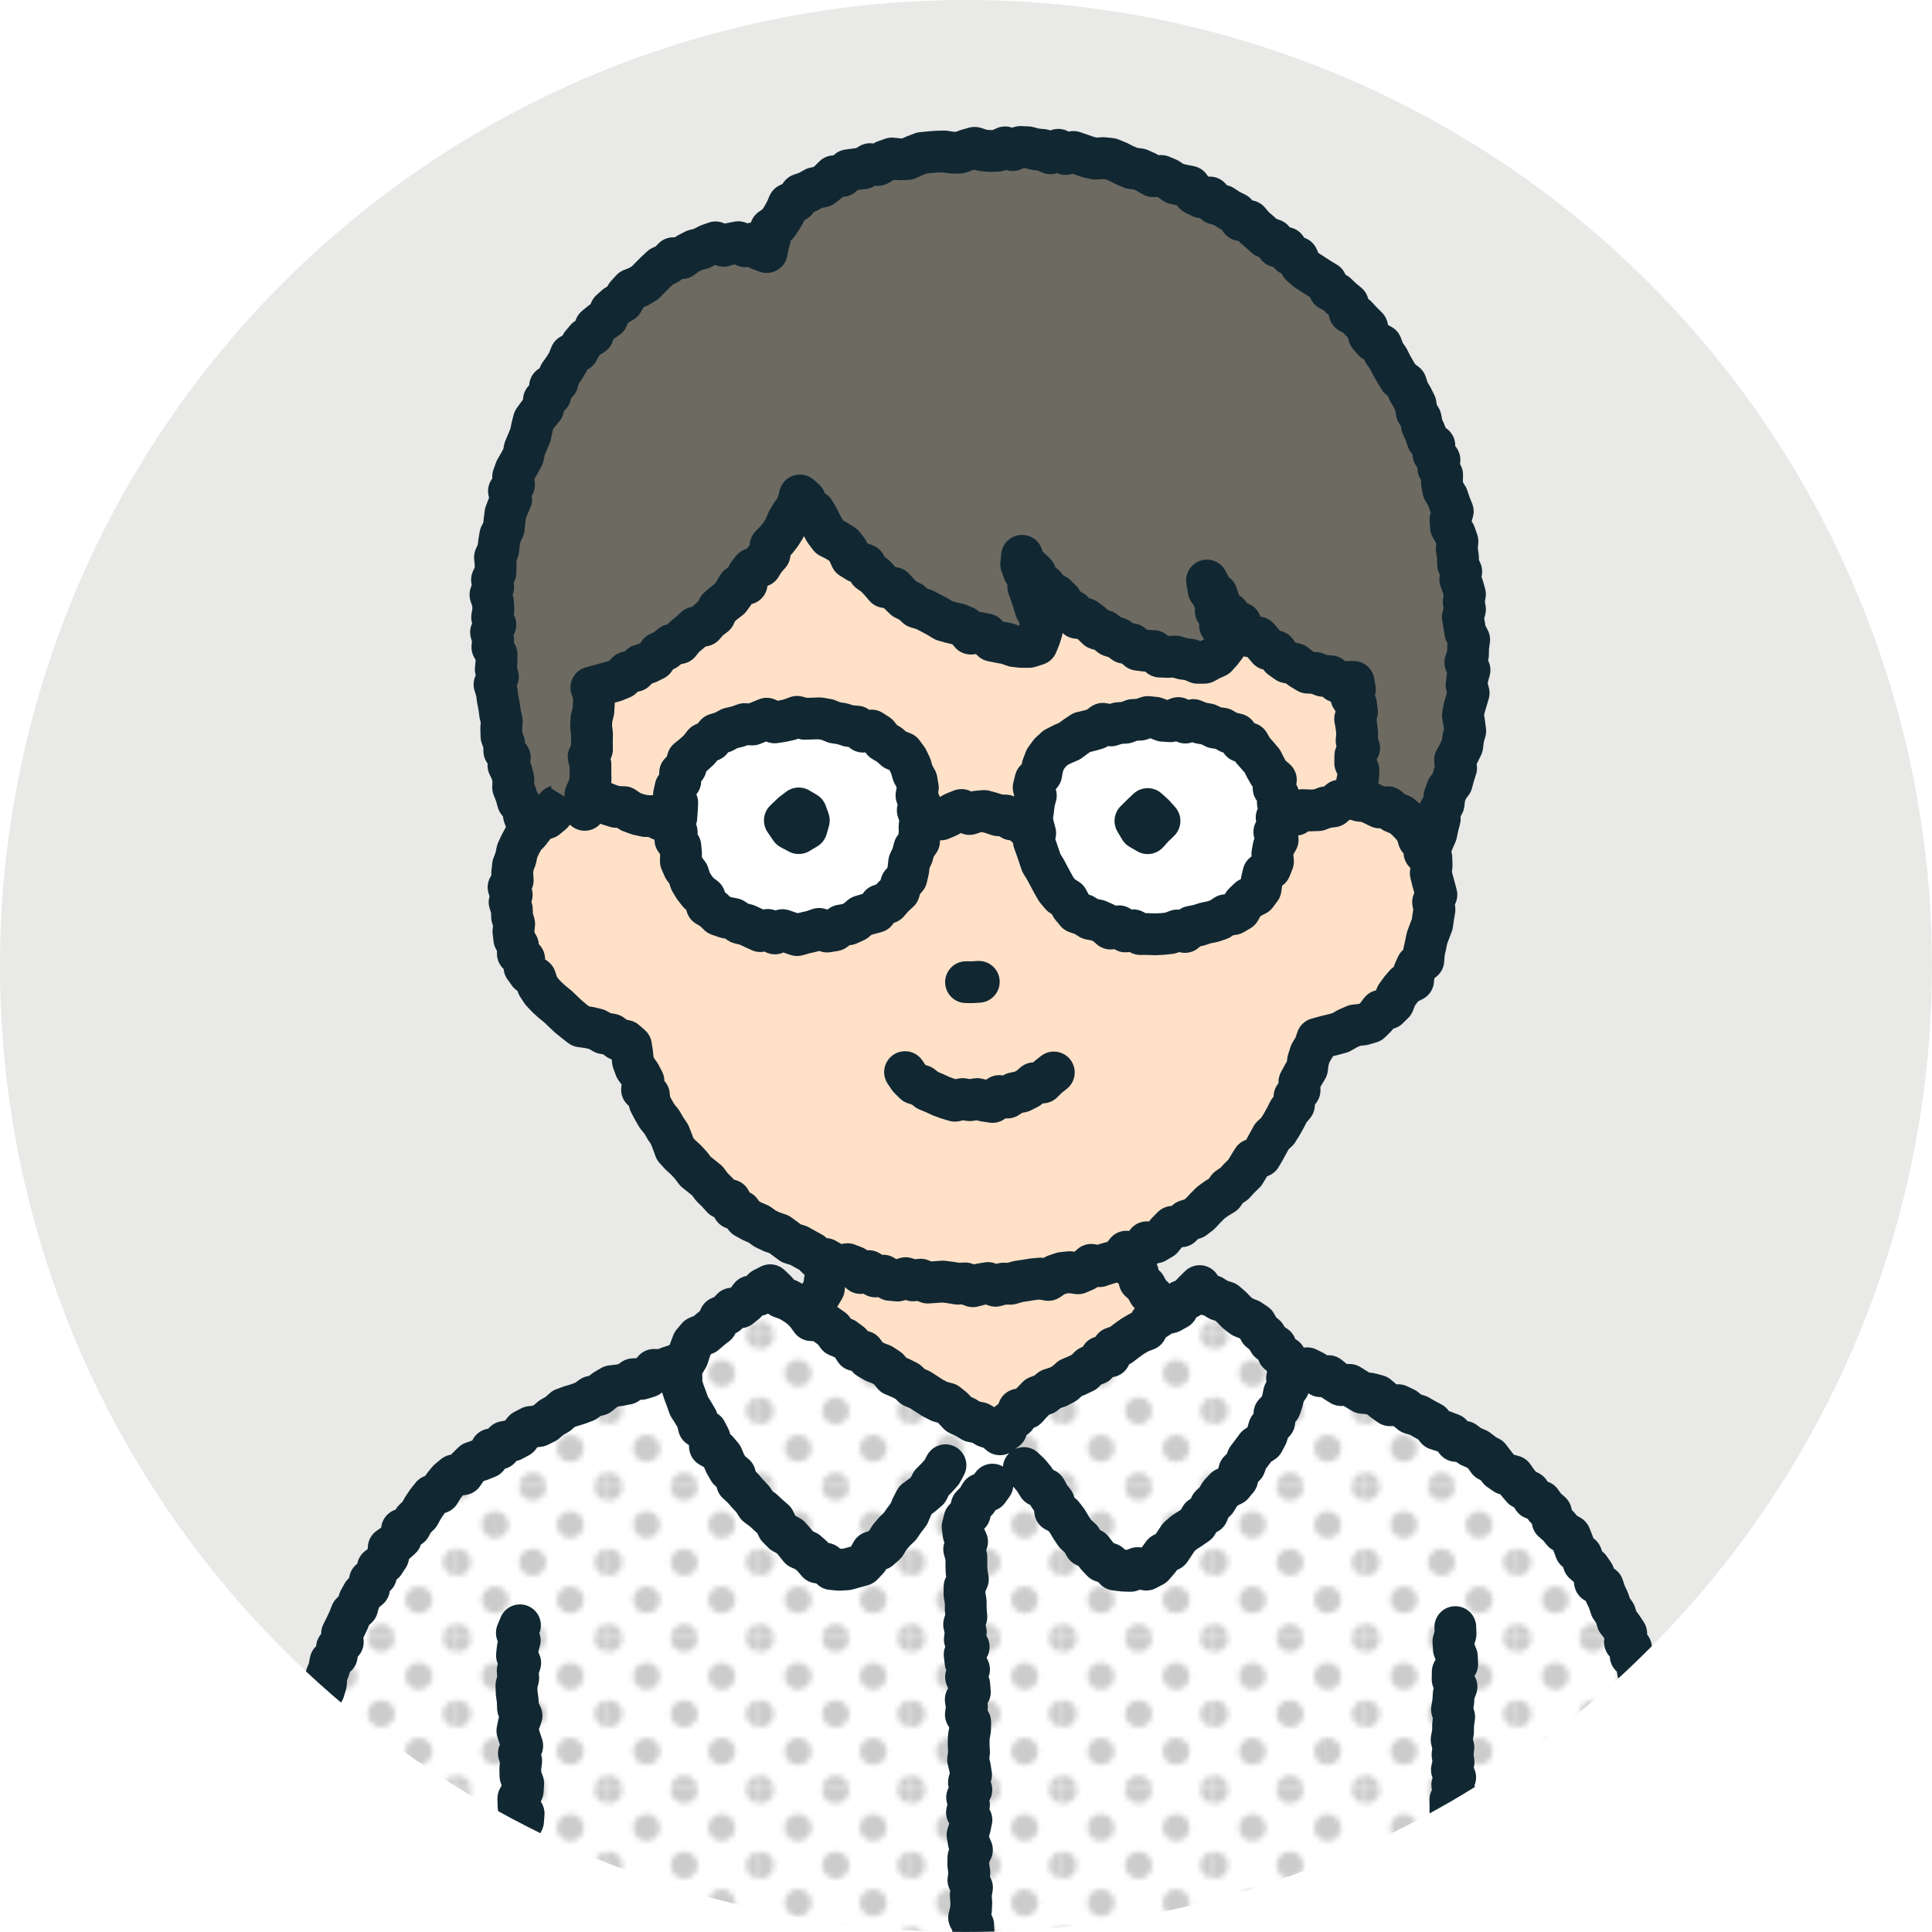
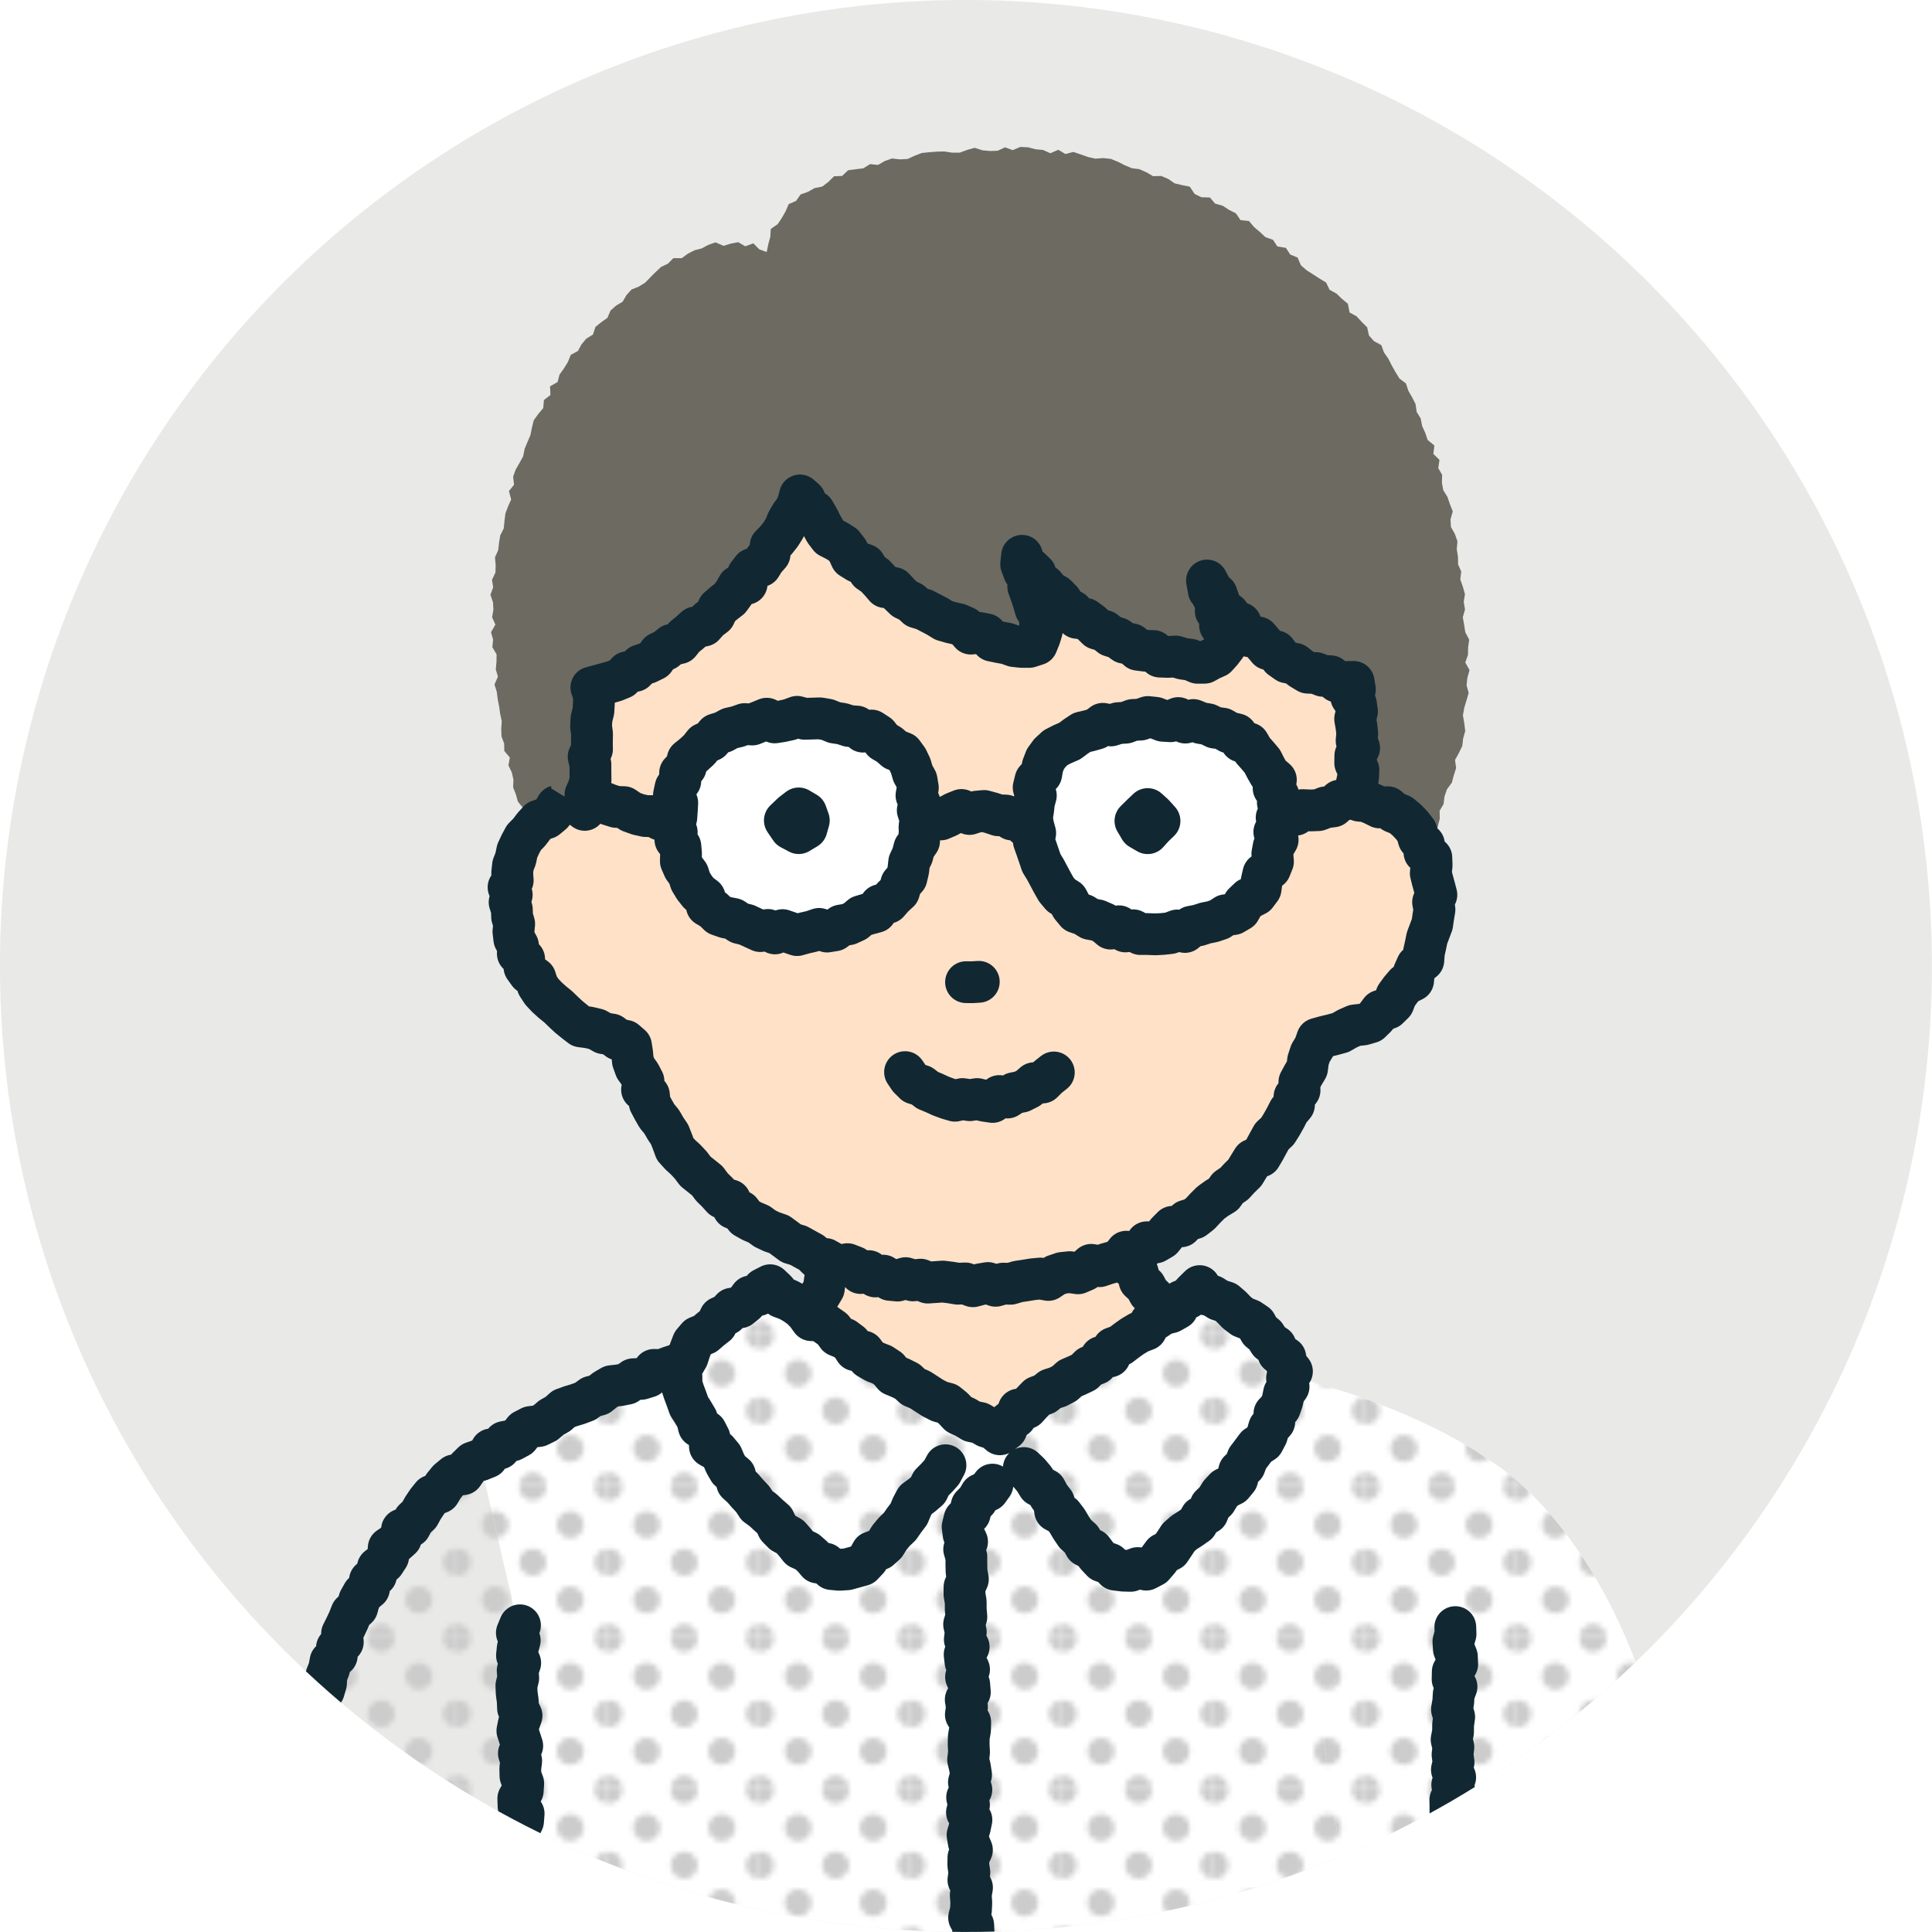
<svg xmlns="http://www.w3.org/2000/svg" id="_レイヤー_2" data-name="レイヤー 2" viewBox="0 0 332.91 332.91">
  <defs>
    <style> .cls-1 { fill: #e9e9e7; } .cls-2 { fill: #fff; } .cls-3 { fill: #6d6a62; } .cls-4 { fill: #ccc; } .cls-5, .cls-6 { fill: none; } .cls-7 { fill: url(#_薄グレー点); } .cls-8 { fill: #ffe1c8; } .cls-6 { stroke: #112832; stroke-linecap: round; stroke-linejoin: round; stroke-width: 7.2px; } .cls-9 { clip-path: url(#clippath); } .cls-10 { fill: #112832; } </style>
    <clipPath id="clippath">
      <circle class="cls-5" cx="166.45" cy="166.45" r="166.45" transform="translate(-68.95 166.45) rotate(-45)" />
    </clipPath>
    <pattern id="_薄グレー点" data-name="薄グレー点" x="0" y="0" width="28.8" height="28.8" patternTransform="translate(-2583.36 -2954.05) scale(.9)" patternUnits="userSpaceOnUse" viewBox="0 0 28.8 28.8">
      <g>
        <rect class="cls-5" width="28.8" height="28.8" />
        <g>
          <path class="cls-4" d="M28.8,31.39c1.43,0,2.59-1.16,2.59-2.59s-1.16-2.59-2.59-2.59-2.59,1.16-2.59,2.59,1.16,2.59,2.59,2.59Z" />
          <path class="cls-4" d="M14.4,31.39c1.43,0,2.59-1.16,2.59-2.59s-1.16-2.59-2.59-2.59-2.59,1.16-2.59,2.59,1.16,2.59,2.59,2.59Z" />
          <path class="cls-4" d="M28.8,16.99c1.43,0,2.59-1.16,2.59-2.59s-1.16-2.59-2.59-2.59-2.59,1.16-2.59,2.59,1.16,2.59,2.59,2.59Z" />
          <path class="cls-4" d="M14.4,16.99c1.43,0,2.59-1.16,2.59-2.59s-1.16-2.59-2.59-2.59-2.59,1.16-2.59,2.59,1.16,2.59,2.59,2.59Z" />
          <path class="cls-4" d="M7.2,24.19c1.43,0,2.59-1.16,2.59-2.59s-1.16-2.59-2.59-2.59-2.59,1.16-2.59,2.59,1.16,2.59,2.59,2.59Z" />
          <path class="cls-4" d="M21.6,24.19c1.43,0,2.59-1.16,2.59-2.59s-1.16-2.59-2.59-2.59-2.59,1.16-2.59,2.59,1.16,2.59,2.59,2.59Z" />
          <path class="cls-4" d="M7.2,9.79c1.43,0,2.59-1.16,2.59-2.59s-1.16-2.59-2.59-2.59-2.59,1.16-2.59,2.59,1.16,2.59,2.59,2.59Z" />
          <path class="cls-4" d="M21.6,9.79c1.43,0,2.59-1.16,2.59-2.59s-1.16-2.59-2.59-2.59-2.59,1.16-2.59,2.59,1.16,2.59,2.59,2.59Z" />
        </g>
        <g>
          <path class="cls-4" d="M0,31.39c1.43,0,2.59-1.16,2.59-2.59S1.43,26.21,0,26.21s-2.59,1.16-2.59,2.59S-1.43,31.39,0,31.39Z" />
          <path class="cls-4" d="M0,16.99c1.43,0,2.59-1.16,2.59-2.59S1.43,11.81,0,11.81s-2.59,1.16-2.59,2.59S-1.43,16.99,0,16.99Z" />
        </g>
        <g>
          <path class="cls-4" d="M28.8,2.59c1.43,0,2.59-1.16,2.59-2.59s-1.16-2.59-2.59-2.59-2.59,1.16-2.59,2.59,1.16,2.59,2.59,2.59Z" />
          <path class="cls-4" d="M14.4,2.59c1.43,0,2.59-1.16,2.59-2.59s-1.16-2.59-2.59-2.59-2.59,1.16-2.59,2.59,1.16,2.59,2.59,2.59Z" />
        </g>
        <path class="cls-4" d="M0,2.59c1.43,0,2.59-1.16,2.59-2.59S1.43-2.59,0-2.59-2.59-1.43-2.59,0-1.43,2.59,0,2.59Z" />
      </g>
    </pattern>
  </defs>
  <g id="design">
    <g>
      <circle class="cls-1" cx="166.45" cy="166.45" r="166.45" transform="translate(-68.95 166.45) rotate(-45)" />
      <g class="cls-9">
        <g>
-           <path class="cls-2" d="M82.68,251.51s-27.45,14.62-33.56,70.02c-6.11,55.4-8.19,132.91-5.97,134.43s46.11,2.54,46.11,2.54l22.64-164.93-29.22-42.07Z" />
          <path class="cls-7" d="M82.68,251.51s-27.45,14.62-33.56,70.02c-6.11,55.4-8.19,132.91-5.97,134.43s46.11,2.54,46.11,2.54l22.64-164.93-29.22-42.07Z" />
          <path class="cls-2" d="M167.3,230.62c62.51,0,89.13,20.89,89.13,20.89l-5.66,28.76s-2.03,120.33-1.57,127.38c.53,8.1,2.64,30.92,3.09,46.89l-4.13,2.51c-53.85,3.74-109.72,4.41-158.9,1.46l-1.24-4.18c.4-15.97,2.35-38.79,2.86-46.89.44-7.05-1.64-127.38-1.64-127.38l-6.57-28.55s19.06-20.89,84.62-20.89Z" />
          <path class="cls-7" d="M167.3,230.62c62.51,0,89.13,20.89,89.13,20.89l-5.66,28.76s-2.03,120.33-1.57,127.38c.53,8.1,2.64,30.92,3.09,46.89l-4.13,2.51c-53.85,3.74-109.72,4.41-158.9,1.46l-1.24-4.18c.4-15.97,2.35-38.79,2.86-46.89.44-7.05-1.64-127.38-1.64-127.38l-6.57-28.55s19.06-20.89,84.62-20.89Z" />
          <path class="cls-2" d="M256.43,251.51s27.45,14.62,33.56,70.02c6.11,55.4,8.89,130.84,6.67,132.36s-46.11,2.54-46.11,2.54l-23.34-162.86,29.22-42.07Z" />
          <path class="cls-7" d="M256.43,251.51s27.45,14.62,33.56,70.02c6.11,55.4,8.89,130.84,6.67,132.36s-46.11,2.54-46.11,2.54l-23.34-162.86,29.22-42.07Z" />
          <g>
            <polygon class="cls-8" points="145.01 213.11 144.82 214.79 144.09 215.9 143.77 217.15 143.7 218.52 142.78 219.53 142.13 220.65 141.96 222.03 141.29 223.15 140.6 224.26 139.59 225.14 139.02 226.35 137.85 227.05 136.89 227.91 136.12 228.98 135.28 230.05 133.9 230.34 132.92 231.28 131.46 231.17 130.52 232.4 129.16 232.43 127.89 232.75 126.58 232.75 125.46 232.87 125.84 233.99 127.24 234.4 128.02 235.43 128.83 236.47 129.95 237.11 130.85 238.1 132.23 238.29 133.36 238.88 134.44 239.58 135.47 240.4 136.63 240.97 137.82 241.46 139.2 241.46 140.31 242.15 141.67 242.11 142.66 243.27 144.09 242.94 145.35 243.16 146.41 244.24 147.67 244.51 149.01 244.4 150.26 244.65 151.54 244.8 152.84 244.8 154.08 245.15 155.32 245.61 156.65 245.21 157.88 245.86 159.17 245.93 160.48 245.6 161.75 245.85 163.03 245.92 164.31 246.35 165.61 245.74 166.89 245.67 168.18 246.19 169.46 245.82 170.75 246.32 172.03 246.07 173.31 245.91 174.61 246.28 175.88 245.9 177.14 245.54 178.41 245.42 179.71 245.56 180.98 245.34 182.23 244.97 183.56 245.29 184.81 244.91 186.12 245 187.39 244.76 188.56 244.05 189.9 244.18 191.01 243.27 192.24 242.95 193.6 243.11 194.82 242.7 196.11 242.53 197.35 242.2 198.56 241.76 199.67 241.05 200.79 240.4 202.14 240.31 203.26 239.67 204.51 239.32 205.68 238.78 206.51 237.62 207.63 237.03 209.03 236.87 209.95 235.93 210.84 234.99 211.99 234.4 213 233.63 213.94 232.52 212.6 233.06 211.36 232.39 210.02 232.44 208.74 232.08 207.52 231.57 206.57 230.55 205.27 230.21 204.25 229.38 203.22 228.57 202.29 227.66 201.58 226.54 200.08 226.15 199.77 224.7 198.93 223.7 197.98 222.78 197.36 221.62 196.36 220.7 196.07 219.35 195.04 218.43 194.74 217.11 194.12 215.96 193.71 214.72 193.24 213.34 191.88 213.89 190.58 213.25 189.29 213.85 188 213.28 186.71 213.29 185.41 213.25 184.12 213.52 182.82 213.26 181.52 213.94 180.23 213.38 178.93 213.73 177.64 213.93 176.34 213.64 175.04 213.63 173.75 213.33 172.45 213.25 171.15 213.91 169.85 213.89 168.56 213.91 167.26 213.73 165.96 213.94 164.66 213.95 163.36 213.82 162.06 213.56 160.76 213.46 159.46 213.96 158.16 213.47 156.87 213.52 155.57 213.31 154.27 213.28 152.97 213.48 151.67 213.47 150.37 213.16 149.06 213.14 147.76 213.91 146.5 213.21 145.01 213.11" />
            <polygon class="cls-6" points="145.01 213.11 144.82 214.79 144.09 215.9 143.77 217.15 143.7 218.52 142.78 219.53 142.13 220.65 141.96 222.03 141.29 223.15 140.6 224.26 139.59 225.14 139.02 226.35 137.85 227.05 136.89 227.91 136.12 228.98 135.28 230.05 133.9 230.34 132.92 231.28 131.46 231.17 130.52 232.4 129.16 232.43 127.89 232.75 126.58 232.75 125.46 232.87 125.84 233.99 127.24 234.4 128.02 235.43 128.83 236.47 129.95 237.11 130.85 238.1 132.23 238.29 133.36 238.88 134.44 239.58 135.47 240.4 136.63 240.97 137.82 241.46 139.2 241.46 140.31 242.15 141.67 242.11 142.66 243.27 144.09 242.94 145.35 243.16 146.41 244.24 147.67 244.51 149.01 244.4 150.26 244.65 151.54 244.8 152.84 244.8 154.08 245.15 155.32 245.61 156.65 245.21 157.88 245.86 159.17 245.93 160.48 245.6 161.75 245.85 163.03 245.92 164.31 246.35 165.61 245.74 166.89 245.67 168.18 246.19 169.46 245.82 170.75 246.32 172.03 246.07 173.31 245.91 174.61 246.28 175.88 245.9 177.14 245.54 178.41 245.42 179.71 245.56 180.98 245.34 182.23 244.97 183.56 245.29 184.81 244.91 186.12 245 187.39 244.76 188.56 244.05 189.9 244.18 191.01 243.27 192.24 242.95 193.6 243.11 194.82 242.7 196.11 242.53 197.35 242.2 198.56 241.76 199.67 241.05 200.79 240.4 202.14 240.31 203.26 239.67 204.51 239.32 205.68 238.78 206.51 237.62 207.63 237.03 209.03 236.87 209.95 235.93 210.84 234.99 211.99 234.4 213 233.63 213.94 232.52 212.6 233.06 211.36 232.39 210.02 232.44 208.74 232.08 207.52 231.57 206.57 230.55 205.27 230.21 204.25 229.38 203.22 228.57 202.29 227.66 201.58 226.54 200.08 226.15 199.77 224.7 198.93 223.7 197.98 222.78 197.36 221.62 196.36 220.7 196.07 219.35 195.04 218.43 194.74 217.11 194.12 215.96 193.71 214.72 193.24 213.34 191.88 213.89 190.58 213.25 189.29 213.85 188 213.28 186.71 213.29 185.41 213.25 184.12 213.52 182.82 213.26 181.52 213.94 180.23 213.38 178.93 213.73 177.64 213.93 176.34 213.64 175.04 213.63 173.75 213.33 172.45 213.25 171.15 213.91 169.85 213.89 168.56 213.91 167.26 213.73 165.96 213.94 164.66 213.95 163.36 213.82 162.06 213.56 160.76 213.46 159.46 213.96 158.16 213.47 156.87 213.52 155.57 213.31 154.27 213.28 152.97 213.48 151.67 213.47 150.37 213.16 149.06 213.14 147.76 213.91 146.5 213.21 145.01 213.11" />
          </g>
          <polyline class="cls-6" points="89.6 280.06 89.06 281.36 89.56 282.65 89.22 283.95 89.08 285.25 89.64 286.54 89.2 287.85 89.3 289.15 88.98 290.45 89.03 291.75 89.21 293.05 89.26 294.34 89.87 295.63 89.41 296.94 89.15 298.24 89.57 299.53 89.99 300.82 89.41 302.13 89.81 303.42 89.65 304.72 89.68 306.01 90.16 307.3 90.07 308.6 89.31 309.91 89.35 311.21 90.23 312.5 90.13 313.8 89.48 315.11 89.53 316.4 89.96 317.7 89.71 319 90.27 320.29 90 321.59 89.85 322.9 89.59 324.19 89.62 325.49 89.96 326.78 90.11 328.07 90.38 329.37 90.3 330.67 90.2 331.97 90.37 333.26 89.79 334.57 89.78 335.87 90.02 337.17 90.43 338.46 90.2 339.76 90.54 341.06 90.65 342.36 90.08 343.67 89.9 344.97 90.66 346.27 89.98 347.58 90.6 348.88 90.65 350.18 90.74 351.48 90.05 352.8 90.85 354.09 90.2 355.4 90.37 356.7 90.56 358 90.13 359.31 90.79 360.61 90.4 361.92 90.68 363.22 90.85 364.52 90.41 365.83 90.43 367.13 90.43 368.43 90.82 369.73 90.52 371.04 90.57 372.34 90.56 373.64 90.36 374.95 90.72 376.25 90.57 377.55 91.07 378.84 90.72 380.15 90.4 381.45 90.73 382.75 91.07 384.05 90.97 385.35 90.4 386.66 90.47 387.96 90.92 389.25 91.25 390.55 90.65 391.86 90.81 393.16 91.18 394.45 90.84 395.76 90.84 397.06 91.13 398.36 91.33 399.66 90.51 400.96 91.21 402.26 91.02 403.56 90.67 404.85 91.32 406.16 90.63 407.43 91.18 408.77 90.7 410.04 90.27 411.32 90.54 412.64 90.88 413.97 90.45 415.25 90.08 416.52 90.34 417.85 90.31 419.15 90.08 420.44 90.2 421.76 89.61 423.03 89.72 424.34 89.55 425.63 89.81 426.96 89.64 428.25 88.99 429.52 89.4 430.85 89.31 432.15 89.19 433.45 89.17 434.76 89.25 436.07 88.54 437.34 88.92 438.67 88.76 439.97 89.01 441.3 88.68 442.59 88.01 443.87 88.71 445.22 87.99 446.5 88.09 447.81 88.26 449.13 87.92 450.42 87.7 451.72 88 453.03 88.17 454.3 88.21 455.79 88.99 457.07 89.57 458.32 90.53 458.87 91.85 458.4 93.11 459.03 94.4 459.05 95.69 459.04 96.99 458.95 98.29 458.76 99.57 459.04 100.86 459.03 102.15 459.12 103.44 459.07 104.7 459.71 106 459.67 107.31 459.02 108.57 459.87 109.87 459.61 111.17 459.48 112.44 460 113.76 459.35 115.02 460.08 116.34 459.45 117.62 459.88 118.9 460.17 120.2 459.72 121.48 460.21 122.79 459.52 124.07 460.17 125.37 459.64 126.66 459.95 127.95 459.97 129.24 460.14 130.53 460.17 131.82 460.34 133.12 459.73 134.39 460.5 135.69 460.41 136.98 460.15 138.27 460.41 139.56 460.49 140.85 460.32 142.14 459.99 143.43 460.49 144.72 460.76 146.02 460.26 147.31 460.5 148.6 460.77 149.89 460.25 151.18 460.63 152.47 460.37 153.77 460.38 155.06 459.98 156.35 460.04 157.64 460.74 158.94 460.57 160.23 460.24 161.52 460.02 162.81 460.06 164.11 460.6 165.4 460.06 166.69 460.32 167.98 460.12 169.28 460.21 170.57 460.03 171.86 459.99 173.16 460.22 174.45 460.22 175.74 460.03 177.04 460.16 178.33 460.31 179.63 460.45 180.92 460.31 182.21 459.98 183.5 459.76 184.79 459.92 186.09 460.12 187.38 459.92 188.68 460.13 189.96 459.53 191.26 459.63 192.54 459.39 193.84 459.45 195.14 459.64 196.43 459.36 197.74 459.87 199.04 459.96 200.32 459.63 201.6 459.2 202.89 459.11 204.2 459.55 205.5 459.43 206.79 459.43 208.07 459.08 209.36 458.93 210.67 459.21 211.98 459.44 213.24 458.78 214.56 459.16 215.83 458.73 217.12 458.45 218.41 458.36 219.74 459.13 221 458.4 222.29 458.27 223.63 458.98 224.88 458.18 226.21 458.7 227.48 458.19 228.77 458.03 230.07 458.1 231.38 458.34 232.67 458.18 233.97 458.26 235.26 458.21 236.53 457.72 237.83 457.65 239.14 457.91 240.4 457.29 241.69 457.25 242.98 457.14 244.26 456.91 245.57 457.09 246.87 457.09 248.28 457.3 249.06 456.2 250.28 455.9 251.28 455.2 252.06 454.32 252.18 453.24 252.49 451.92 252.08 450.63 251.98 449.33 252.02 448.02 252.39 446.7 252.16 445.41 252.25 444.1 251.32 442.85 251.84 441.51 251.93 440.2 251.72 438.9 251.11 437.63 251.31 436.31 250.92 435.02 251.45 433.68 251.05 432.39 250.6 431.11 251.25 429.75 250.92 428.47 250.84 427.16 250.45 425.88 250.84 424.54 250.61 423.25 250.41 421.95 250.06 420.67 249.7 419.38 249.82 418.06 249.75 416.76 249.94 415.43 249.42 414.17 249.92 412.81 249.56 411.53 249.19 410.25 249.36 408.93 249.14 407.65 249.14 406.35 248.72 405.05 249.46 403.75 249.19 402.46 248.73 401.16 248.9 399.86 249.54 398.56 248.9 397.26 249.55 395.96 248.86 394.66 249.27 393.37 248.93 392.07 248.84 390.77 248.95 389.47 249.55 388.18 249.06 386.88 248.87 385.58 249.12 384.28 249.54 382.99 248.95 381.69 249.13 380.39 249.49 379.1 249.5 377.8 249.28 376.5 249.05 375.2 249.66 373.91 249.37 372.61 249.14 371.31 249.24 370.01 249.46 368.72 249.08 367.41 249.1 366.11 249.87 364.82 249.9 363.52 249.78 362.23 249.52 360.93 249.61 359.63 249.53 358.33 249.29 357.03 249.19 355.73 249.88 354.45 249.48 353.14 249.88 351.85 249.77 350.55 249.97 349.25 249.91 347.95 250.13 346.65 249.89 345.35 249.48 344.04 250.02 342.74 249.72 341.43 249.44 340.13 249.86 338.83 249.82 337.52 249.64 336.22 249.63 334.92 249.89 333.62 249.57 332.31 249.89 331.01 249.94 329.7 249.56 328.39 250.42 327.1 250.35 325.8 250.43 324.5 249.71 323.18 250.46 321.89 250.56 320.58 250.12 319.27 250.44 317.98 250.45 316.67 249.92 315.36 249.78 314.05 249.93 312.75 249.93 311.45 249.91 310.15 250.67 308.86 250.24 307.55 250.75 306.26 250.18 304.95 250.47 303.65 250.29 302.35 250.44 301.05 250.13 299.75 250.38 298.45 250.39 297.15 250.58 295.85 250.19 294.54 250.42 293.24 250.49 291.95 250.98 290.65 250.3 289.34 250.33 288.05 251.1 286.75 251.04 285.45 250.52 284.15 250.44 282.85 250.81 281.56 250.77 280.37" />
          <polyline class="cls-6" points="82.75 251.61 83.98 251.12 84.64 249.75 86.09 249.6 86.91 248.47 88.28 248.21 89.42 247.6 90.28 246.49 91.44 245.89 92.83 245.72 93.99 245.15 95 244.28 96.13 243.64 97.14 242.74 98.37 242.3 99.63 241.92 100.85 241.46 101.92 240.68 103.2 240.35 104.25 239.51 105.38 238.85 106.73 238.7 108.03 238.44 109.12 237.66 110.48 237.6 111.72 237.22 112.69 236.05 114.07 236.08 115.28 235.6 116.52 235.19 117.7 234.62 118.91 234.1 120.21 233.94 121.62 234.13 122.68 233.08 124.13 233.51 125.2 232.45" />
-           <polyline class="cls-6" points="256.43 251.67 255.63 250.53 254.59 249.74 253.37 249.22 252.33 248.44 250.9 248.29 250.07 247.14 248.84 246.67 247.57 246.27 246.69 245.18 245.53 244.57 244.41 243.92 243.14 243.54 242.11 242.69 240.93 242.13 239.48 242.14 238.41 241.38 237.38 240.5 236.11 240.15 234.76 240 233.64 239.32 232.52 238.63 231.1 238.67 229.98 237.97 228.92 237.12 227.53 237.14 226.43 236.35 225.25 235.77 223.84 235.9 222.63 235.41 221.41 234.96 220.15 234.65 219.08 233.68 217.82 233.35 216.49 233.28 215.17 233.21 214.02 232.42" />
          <g>
            <g>
              <polygon class="cls-3" points="246.47 146.09 246.96 144.87 247.49 143.66 247.76 142.37 248.09 141.09 248.07 139.7 248.75 138.54 248.91 137.22 249.34 135.99 250.17 134.87 250.51 133.6 250.91 132.35 250.72 130.95 251.38 129.76 251.97 128.54 252.12 127.23 252.48 125.96 252.31 124.6 252.08 123.26 252.31 121.97 252.69 120.7 253.07 119.41 252.71 118.08 252.85 116.78 253.22 115.47 252.49 114.16 252.95 112.85 252.98 111.54 253.16 110.22 252.49 108.95 252.29 107.65 252.06 106.36 252.44 105.02 252.22 103.72 252.43 102.38 252.07 101.1 251.63 99.84 251.79 98.49 251.25 97.25 251.23 95.93 251.02 94.63 251.14 93.28 250.7 92.02 250.02 90.82 249.94 89.51 250.33 88.11 249.84 86.88 249.42 85.64 248.7 84.47 248.46 83.19 248.5 81.83 247.84 80.67 248.04 79.24 246.99 78.22 247.16 76.77 246 75.81 245.59 74.59 245.05 73.4 244.8 72.1 244.11 70.98 243.92 69.63 243.33 68.47 242.68 67.34 242.26 66.07 241.14 65.22 240.46 64.11 239.82 62.98 239.23 61.81 238.48 60.74 238.02 59.47 236.75 58.78 235.89 57.81 235.58 56.4 234.65 55.47 233.76 54.51 232.55 53.84 232.26 52.34 231.24 51.5 230.3 50.59 229.11 49.94 228.51 48.69 227.37 48 226.26 47.28 225.15 46.57 224.17 45.72 223.59 44.38 222.33 43.86 221.57 42.71 220.11 42.47 219.35 41.32 218.06 40.87 217.1 39.98 216.1 39.13 215.22 38.09 213.76 37.93 212.96 36.76 211.78 36.17 210.69 35.45 209.39 35.09 208.48 34.03 207.02 33.99 205.85 33.42 205.01 32.16 203.69 31.9 202.4 31.59 201.3 30.83 200.09 30.32 198.69 30.36 197.55 29.69 196.35 29.16 195.04 28.99 193.83 28.48 192.64 27.88 191.41 27.38 190.1 27.24 188.74 27.34 187.47 27.05 186.22 26.61 184.96 26.18 183.59 26.54 182.36 25.81 180.99 26.41 179.73 25.84 178.43 25.72 177.13 25.38 175.82 25.32 174.5 25.87 173.19 25.39 171.89 25.98 170.59 26.02 169.28 25.9 167.95 25.47 166.66 25.83 165.38 26.3 164.07 26.31 162.74 26.1 161.44 26.13 160.14 26.23 158.84 26.36 157.6 26.84 156.38 27.4 155.07 27.46 153.71 27.31 152.47 27.74 151.3 28.42 149.92 28.28 148.77 29 147.46 29.16 146.14 29.34 145.11 30.32 143.72 30.37 142.73 31.35 141.69 32.15 140.37 32.41 139.24 33.05 137.96 33.5 137.17 34.62 135.91 35.17 135.35 36.45 134.71 37.57 134.01 38.62 132.82 39.45 132.73 40.81 132.4 42.05 132.11 43.43 130.83 42.96 129.82 41.93 128.41 42.44 127.21 41.73 125.92 41.98 124.68 42.36 123.3 41.76 122.07 42.19 120.91 42.81 119.66 43.13 118.52 43.72 117.47 44.49 116.02 44.49 115.09 45.44 113.92 45.99 112.97 46.88 112.06 47.79 111.17 48.71 110.08 49.38 108.83 49.88 107.96 50.83 107.29 51.99 106.16 52.66 105.2 53.51 104.67 54.77 103.6 55.52 102.6 56.34 102.17 57.65 101.02 58.36 100.2 59.34 99.58 60.48 98.35 61.15 97.85 62.39 97.17 63.49 96.42 64.54 96.08 65.83 94.78 66.57 94.85 68.06 93.72 68.94 93.61 70.31 92.75 71.34 91.98 72.41 91.66 73.68 91.4 74.97 90.9 76.15 90.4 77.34 90.15 78.62 89.52 79.77 88.86 80.91 88.42 82.13 88.57 83.53 87.7 84.62 88.08 86.07 87.55 87.26 87.09 88.48 86.93 89.77 86.8 91.06 86.2 92.25 85.99 93.53 85.84 94.82 85.29 96.04 85.41 97.36 85.37 98.66 84.78 99.9 84.98 101.21 84.51 102.48 84.95 103.79 85.02 105.07 84.8 106.36 85.36 107.63 84.61 108.94 84.97 110.22 84.84 111.51 85.57 112.76 85.55 114.04 85.43 115.34 85.8 116.6 85.21 117.94 85.6 119.2 85.76 120.47 86.01 121.74 86.18 123.01 86.46 124.27 86.37 125.58 86.41 126.88 86.87 128.11 86.9 129.41 87.85 130.52 87.61 131.89 88.18 133.07 88.47 134.33 88.42 135.68 88.89 136.88 89.24 138.13 90.1 139.19 90.28 140.5 90.73 141.7 91.4 142.81 92.09 143.91 92.44 145.17 93.12 146.26 93.72 147.39 94.77 148.27 95.23 149.49 95.59 150.76 96.26 151.88 97.21 152.84 97.46 154.18 97.99 155.38 98.5 156.6 99.49 157.52 100.24 158.58 101.28 159.44 101.44 160.93 102.45 161.81 103.56 162.59 104.44 163.54 104.98 164.79 105.79 165.81 107.08 166.39 107.41 167.87 108.35 168.78 109.39 169.58 110.56 170.24 111.24 171.43 112.48 171.99 113.5 172.79 114.29 173.88 115.37 174.62 116.34 175.5 117.59 176 118.74 176.62 119.44 177.9 120.49 178.69 121.85 178.97 122.67 180.14 124.01 180.44 125.31 180.79 126.45 181.4 127.46 182.28 128.63 182.85 129.63 183.78 131.03 183.85 132.31 184.18 133.28 185.22 134.65 185.31 135.89 185.69 137.14 186.04 138.25 186.79 139.4 187.49 140.83 187.26 142.07 187.64 143.12 188.7 144.51 188.57 145.63 189.45 146.99 189.37 148.32 189.41 149.61 189.61 150.79 190.37 152.15 190.14 153.36 190.77 154.65 191.01 155.99 190.78 157.24 191.32 158.55 191.38 159.9 191 161.19 191.16 162.43 192.03 163.76 191.64 165.08 191.35 166.38 191.68 167.67 192 168.99 191.89 170.3 192.01 171.59 192.04 172.87 191.63 174.17 191.9 175.43 191.42 176.76 192.02 178.01 191.4 179.28 191.15 180.56 191.02 181.9 191.42 183.13 190.82 184.39 190.51 185.68 190.43 186.96 190.24 188.24 190.11 189.58 190.22 190.8 189.73 192.05 189.42 193.35 189.29 194.63 189.11 195.87 188.72 196.96 187.85 198.34 187.96 199.49 187.33 200.84 187.3 201.93 186.51 203.33 186.57 204.35 185.64 205.75 185.64 206.81 184.83 207.81 183.91 209.19 183.84 210.19 182.94 211.58 182.84 212.39 181.61 213.57 181.1 214.7 180.49 216.08 180.3 217.14 179.55 218.04 178.56 219.42 178.32 220.45 177.54 221.41 176.65 222.13 175.46 223.43 175.04 224.21 173.95 225.59 173.6 226.21 172.34 227.23 171.56 228.03 170.53 229.37 170.07 229.95 168.82 231.33 168.38 231.66 166.91 232.73 166.15 233.97 165.54 234.27 164.09 235.42 163.38 236.34 162.47 237.14 161.47 237.86 160.39 238.75 159.44 239.29 158.24 240.06 157.22 240.62 156.04 241.53 155.11 242.33 154.09 242.68 152.79 243.15 151.58 244.51 150.86 244.95 149.63 245.65 148.55 245.47 147.05 246.47 146.09" />
-               <polygon class="cls-6" points="246.47 146.09 246.96 144.87 247.49 143.66 247.76 142.37 248.09 141.09 248.07 139.7 248.75 138.54 248.91 137.22 249.34 135.99 250.17 134.87 250.51 133.6 250.91 132.35 250.72 130.95 251.38 129.76 251.97 128.54 252.12 127.23 252.48 125.96 252.31 124.6 252.08 123.26 252.31 121.97 252.69 120.7 253.07 119.41 252.71 118.08 252.85 116.78 253.22 115.47 252.49 114.16 252.95 112.85 252.98 111.54 253.16 110.22 252.49 108.95 252.29 107.65 252.06 106.36 252.44 105.02 252.22 103.72 252.43 102.38 252.07 101.1 251.63 99.84 251.79 98.49 251.25 97.25 251.23 95.93 251.02 94.63 251.14 93.28 250.7 92.02 250.02 90.82 249.94 89.51 250.33 88.11 249.84 86.88 249.42 85.64 248.7 84.47 248.46 83.19 248.5 81.83 247.84 80.67 248.04 79.24 246.99 78.22 247.16 76.77 246 75.81 245.59 74.59 245.05 73.4 244.8 72.1 244.11 70.98 243.92 69.63 243.33 68.47 242.68 67.34 242.26 66.07 241.14 65.22 240.46 64.11 239.82 62.98 239.23 61.81 238.48 60.74 238.02 59.47 236.75 58.78 235.89 57.81 235.58 56.4 234.65 55.47 233.76 54.51 232.55 53.84 232.26 52.34 231.24 51.5 230.3 50.59 229.11 49.94 228.51 48.69 227.37 48 226.26 47.28 225.15 46.57 224.17 45.72 223.59 44.38 222.33 43.86 221.57 42.71 220.11 42.47 219.35 41.32 218.06 40.87 217.1 39.98 216.1 39.13 215.22 38.09 213.76 37.93 212.96 36.76 211.78 36.17 210.69 35.45 209.39 35.09 208.48 34.03 207.02 33.99 205.85 33.42 205.01 32.16 203.69 31.9 202.4 31.59 201.3 30.83 200.09 30.32 198.69 30.36 197.55 29.69 196.35 29.16 195.04 28.99 193.83 28.48 192.64 27.88 191.41 27.38 190.1 27.24 188.74 27.34 187.47 27.05 186.22 26.61 184.96 26.18 183.59 26.54 182.36 25.81 180.99 26.41 179.73 25.84 178.43 25.72 177.13 25.38 175.82 25.32 174.5 25.87 173.19 25.39 171.89 25.98 170.59 26.02 169.28 25.9 167.95 25.47 166.66 25.83 165.38 26.3 164.07 26.31 162.74 26.1 161.44 26.13 160.14 26.23 158.84 26.36 157.6 26.84 156.38 27.4 155.07 27.46 153.71 27.31 152.47 27.74 151.3 28.42 149.92 28.28 148.77 29 147.46 29.16 146.14 29.34 145.11 30.32 143.72 30.37 142.73 31.35 141.69 32.15 140.37 32.41 139.24 33.05 137.96 33.5 137.17 34.62 135.91 35.17 135.35 36.45 134.71 37.57 134.01 38.62 132.82 39.45 132.73 40.81 132.4 42.05 132.11 43.43 130.83 42.96 129.82 41.93 128.41 42.44 127.21 41.73 125.92 41.98 124.68 42.36 123.3 41.76 122.07 42.19 120.91 42.81 119.66 43.13 118.52 43.72 117.47 44.49 116.02 44.49 115.09 45.44 113.92 45.99 112.97 46.88 112.06 47.79 111.17 48.71 110.08 49.38 108.83 49.88 107.96 50.83 107.29 51.99 106.16 52.66 105.2 53.51 104.67 54.77 103.6 55.52 102.6 56.34 102.17 57.65 101.02 58.36 100.2 59.34 99.58 60.48 98.35 61.15 97.85 62.39 97.17 63.49 96.42 64.54 96.08 65.83 94.78 66.57 94.85 68.06 93.72 68.94 93.61 70.31 92.75 71.34 91.98 72.41 91.66 73.68 91.4 74.97 90.9 76.15 90.4 77.34 90.15 78.62 89.52 79.77 88.86 80.91 88.42 82.13 88.57 83.53 87.7 84.62 88.08 86.07 87.55 87.26 87.09 88.48 86.93 89.77 86.8 91.06 86.2 92.25 85.99 93.53 85.84 94.82 85.29 96.04 85.41 97.36 85.37 98.66 84.78 99.9 84.98 101.21 84.51 102.48 84.95 103.79 85.02 105.07 84.8 106.36 85.36 107.63 84.61 108.94 84.97 110.22 84.84 111.51 85.57 112.76 85.55 114.04 85.43 115.34 85.8 116.6 85.21 117.94 85.6 119.2 85.76 120.47 86.01 121.74 86.18 123.01 86.46 124.27 86.37 125.58 86.41 126.88 86.87 128.11 86.9 129.41 87.85 130.52 87.61 131.89 88.18 133.07 88.47 134.33 88.42 135.68 88.89 136.88 89.24 138.13 90.1 139.19 90.28 140.5 90.73 141.7 91.4 142.81 92.09 143.91 92.44 145.17 93.12 146.26 93.72 147.39 94.77 148.27 95.23 149.49 95.59 150.76 96.26 151.88 97.21 152.84 97.46 154.18 97.99 155.38 98.5 156.6 99.49 157.52 100.24 158.58 101.28 159.44 101.44 160.93 102.45 161.81 103.56 162.59 104.44 163.54 104.98 164.79 105.79 165.81 107.08 166.39 107.41 167.87 108.35 168.78 109.39 169.58 110.56 170.24 111.24 171.43 112.48 171.99 113.5 172.79 114.29 173.88 115.37 174.62 116.34 175.5 117.59 176 118.74 176.62 119.44 177.9 120.49 178.69 121.85 178.97 122.67 180.14 124.01 180.44 125.31 180.79 126.45 181.4 127.46 182.28 128.63 182.85 129.63 183.78 131.03 183.85 132.31 184.18 133.28 185.22 134.65 185.31 135.89 185.69 137.14 186.04 138.25 186.79 139.4 187.49 140.83 187.26 142.07 187.64 143.12 188.7 144.51 188.57 145.63 189.45 146.99 189.37 148.32 189.41 149.61 189.61 150.79 190.37 152.15 190.14 153.36 190.77 154.65 191.01 155.99 190.78 157.24 191.32 158.55 191.38 159.9 191 161.19 191.16 162.43 192.03 163.76 191.64 165.08 191.35 166.38 191.68 167.67 192 168.99 191.89 170.3 192.01 171.59 192.04 172.87 191.63 174.17 191.9 175.43 191.42 176.76 192.02 178.01 191.4 179.28 191.15 180.56 191.02 181.9 191.42 183.13 190.82 184.39 190.51 185.68 190.43 186.96 190.24 188.24 190.11 189.58 190.22 190.8 189.73 192.05 189.42 193.35 189.29 194.63 189.11 195.87 188.72 196.96 187.85 198.34 187.96 199.49 187.33 200.84 187.3 201.93 186.51 203.33 186.57 204.35 185.64 205.75 185.64 206.81 184.83 207.81 183.91 209.19 183.84 210.19 182.94 211.58 182.84 212.39 181.61 213.57 181.1 214.7 180.49 216.08 180.3 217.14 179.55 218.04 178.56 219.42 178.32 220.45 177.54 221.41 176.65 222.13 175.46 223.43 175.04 224.21 173.95 225.59 173.6 226.21 172.34 227.23 171.56 228.03 170.53 229.37 170.07 229.95 168.82 231.33 168.38 231.66 166.91 232.73 166.15 233.97 165.54 234.27 164.09 235.42 163.38 236.34 162.47 237.14 161.47 237.86 160.39 238.75 159.44 239.29 158.24 240.06 157.22 240.62 156.04 241.53 155.11 242.33 154.09 242.68 152.79 243.15 151.58 244.51 150.86 244.95 149.63 245.65 148.55 245.47 147.05 246.47 146.09" />
            </g>
            <path class="cls-8" d="M241.13,140.75c-2.54-1.95-4.83-2.87-6.86-3.12.58-48.34-29.12-81.39-66.64-81.39s-69.13,29.36-66.64,81.37c-2.06.22-4.4,1.14-7.01,3.14-11.67,8.95-5.49,30.22,6.28,35.71,2.62,1.22,5,2,7.13,2.5,1.81,5.45,4.09,10.41,6.97,14.75,10.74,16.18,29.16,27.72,53.28,27.72,22.54,0,41.12-11.38,52.44-27.47,3.09-4.4,5.61-9.46,7.62-14.99,2.14-.5,4.52-1.28,7.16-2.51,11.77-5.49,17.95-26.76,6.28-35.71Z" />
            <polyline class="cls-6" points="100.96 137.28 99.62 137.42 98.61 138.56 97.18 138.48 95.91 138.92 95.15 140.16 94.16 140.98 92.85 141.41 91.98 142.36 91.2 143.39 90.28 144.33 89.67 145.47 89.12 146.65 88.86 147.93 88.4 149.12 88.26 150.4 88.35 151.69 87.63 152.89 88.18 154.19 87.81 155.46 88.2 156.7 88.24 157.97 88.6 159.19 88.47 160.52 88.62 161.81 89.26 162.95 89.23 164.33 90.32 165.26 90.37 166.66 91.13 167.72 92.25 168.54 92.65 169.8 93.35 170.87 94.23 171.81 95.18 172.67 96.17 173.47 97.08 174.35 98.02 175.23 99.03 176.05 100.08 176.86 101.49 177.05 102.83 177.37 104.02 178.04 105.38 178.26 106.54 179.13 107.75 179.34 108.73 180.19 108.93 181.49 109.05 182.81 109.49 184.03 110.27 185.12 110.88 186.28 110.63 187.76 111.82 188.68 111.95 190.03 112.56 191.18 113.2 192.3 114.03 193.31 114.66 194.41 115.38 195.48 115.87 196.72 116.33 197.99 117.21 198.96 118.18 199.85 119.06 200.8 119.84 201.84 120.87 202.66 121.88 203.47 122.66 204.53 123.59 205.44 124.46 206.41 125.81 206.82 126.35 208.21 127.61 208.71 128.42 209.79 129.57 210.43 130.78 210.95 131.83 211.71 133.01 212.27 134.25 212.69 135.3 213.46 136.35 214.24 137.61 214.62 138.74 215.25 139.87 215.87 140.87 216.85 142.24 216.94 143.38 217.58 144.58 218.1 146.03 217.83 147.24 218.3 148.29 219.36 149.71 219.03 150.83 219.95 152.19 219.81 153.37 220.54 154.67 220.66 156.05 220.24 157.3 220.63 158.62 220.5 159.87 221.01 161.17 220.92 162.47 220.83 163.76 220.99 165.04 221.2 166.34 221.15 167.64 221.64 168.94 221.3 170.23 221.08 171.55 221.56 172.84 221.19 174.14 221.21 175.41 220.83 176.7 220.64 177.98 220.43 179.28 220.31 180.64 220.55 181.81 219.76 183.05 219.34 184.35 219.21 185.75 219.41 186.96 218.89 188.03 217.95 189.48 218.18 190.71 217.76 191.98 217.4 193.17 216.87 194.08 215.68 195.58 215.84 196.78 215.31 197.61 214.06 199.1 214.09 200.23 213.43 201.11 212.35 202.05 211.4 203.53 211.31 204.45 210.34 205.76 209.94 206.8 209.14 207.7 208.17 208.63 207.24 209.68 206.48 210.82 205.79 211.59 204.7 212.68 203.96 213.57 202.99 214.5 202.08 215.19 200.94 215.88 199.82 217.23 199.26 217.9 198.12 218.53 196.96 219.16 195.81 220.13 194.91 220.84 193.78 221.49 192.62 222.09 191.44 222.97 190.38 223.06 188.96 223.93 187.88 223.9 186.44 224.54 185.26 225.23 184.1 225.4 182.74 225.81 181.48 226.51 180.32 226.97 178.99 228.35 178.61 229.68 178.29 231 177.93 232.2 177.24 233.45 176.69 234.88 176.53 236.15 176.16 237.1 175.23 237.89 174.17 239.2 173.76 240.12 172.85 240.61 171.57 241.35 170.55 242.17 169.59 243.5 168.95 243.64 167.53 244.16 166.37 245.26 165.48 245.36 164.13 245.64 162.88 245.89 161.64 246.34 160.45 246.79 159.25 246.97 157.99 247.18 156.73 246.94 155.45 247.51 154.18 247.18 152.92 246.84 151.68 246.54 150.46 246.69 149.13 246.64 147.79 245.45 146.89 245.37 145.51 244.46 144.57 244.08 143.26 243.28 142.22 242.38 141.28 241.37 140.44 240.14 139.94 239.16 139.1 237.71 139.13 236.6 138.58 235.46 138.09 234.23 137.97" />
            <polyline class="cls-6" points="166.46 169.24 167.56 169.25 168.66 169.18" />
            <polyline class="cls-6" points="155.95 184.74 156.66 185.79 157.57 186.69 158.82 187.08 159.82 187.86 160.98 188.34 162.13 188.87 163.32 189.31 164.55 189.67 165.86 189.38 167.11 189.58 168.37 189.38 169.68 189.68 171.03 189.88 172.19 188.86 173.59 189.12 174.73 188.37 176.02 188.11 177.19 187.52 178.19 186.65 179.64 186.53 180.59 185.59 181.59 184.8" />
            <g>
              <polygon class="cls-2" points="158.14 139.62 158.57 140.94 158.51 142.27 158.45 143.6 158.37 144.94 157.55 146.12 157.22 147.39 156.66 148.57 156.51 149.92 156.2 151.25 155.3 152.26 154.91 153.62 153.91 154.54 153.02 155.56 151.68 155.97 150.93 157.14 149.63 157.49 148.39 157.86 147.38 158.72 146.21 159.26 144.92 159.48 143.81 160.31 142.52 160.52 141.14 160.06 139.91 160.48 138.64 160.77 137.35 161.13 136.09 160.7 134.85 160.27 133.53 160.84 132.33 160.24 131 160.44 129.82 159.9 128.66 159.36 127.42 159.05 126.36 158.34 125.07 158.09 123.84 157.66 122.91 156.75 121.79 156.08 121.43 154.65 120.41 153.89 119.63 152.9 118.98 151.82 118.6 150.61 117.83 149.57 117.32 148.4 117.35 147.08 117.24 145.82 116.38 144.7 116.61 143.39 116.2 142.16 116.54 140.87 116.63 139.62 116.7 138.34 116.13 136.98 116.41 135.69 117.23 134.56 117.19 133.17 118.17 132.19 118.5 130.87 119.54 130.03 120.49 129.16 121.3 128.13 122.5 127.59 123.37 126.52 124.64 126.13 125.79 125.5 127.07 125.21 128.3 124.77 129.65 124.84 130.87 124.35 132.12 123.84 133.49 124.48 134.77 124.28 136.05 124 137.35 123.52 138.65 123.86 139.95 123.82 141.27 123.78 142.56 124 143.8 124.51 145.08 124.7 146.32 125.1 147.63 125.2 148.7 126.07 150.18 125.88 151.29 126.6 152.15 127.69 153.25 128.34 154.21 129.19 155.56 129.71 156.35 130.79 156.93 131.99 157.3 133.27 157.94 134.43 158.16 135.73 157.92 137.07 158.47 138.31 158.14 139.62" />
              <polygon class="cls-6" points="158.14 139.62 158.57 140.94 158.51 142.27 158.45 143.6 158.37 144.94 157.55 146.12 157.22 147.39 156.66 148.57 156.51 149.92 156.2 151.25 155.3 152.26 154.91 153.62 153.91 154.54 153.02 155.56 151.68 155.97 150.93 157.14 149.63 157.49 148.39 157.86 147.38 158.72 146.21 159.26 144.92 159.48 143.81 160.31 142.52 160.52 141.14 160.06 139.91 160.48 138.64 160.77 137.35 161.13 136.09 160.7 134.85 160.27 133.53 160.84 132.33 160.24 131 160.44 129.82 159.9 128.66 159.36 127.42 159.05 126.36 158.34 125.07 158.09 123.84 157.66 122.91 156.75 121.79 156.08 121.43 154.65 120.41 153.89 119.63 152.9 118.98 151.82 118.6 150.61 117.83 149.57 117.32 148.4 117.35 147.08 117.24 145.82 116.38 144.7 116.61 143.39 116.2 142.16 116.54 140.87 116.63 139.62 116.7 138.34 116.13 136.98 116.41 135.69 117.23 134.56 117.19 133.17 118.17 132.19 118.5 130.87 119.54 130.03 120.49 129.16 121.3 128.13 122.5 127.59 123.37 126.52 124.64 126.13 125.79 125.5 127.07 125.21 128.3 124.77 129.65 124.84 130.87 124.35 132.12 123.84 133.49 124.48 134.77 124.28 136.05 124 137.35 123.52 138.65 123.86 139.95 123.82 141.27 123.78 142.56 124 143.8 124.51 145.08 124.7 146.32 125.1 147.63 125.2 148.7 126.07 150.18 125.88 151.29 126.6 152.15 127.69 153.25 128.34 154.21 129.19 155.56 129.71 156.35 130.79 156.93 131.99 157.3 133.27 157.94 134.43 158.16 135.73 157.92 137.07 158.47 138.31 158.14 139.62" />
            </g>
            <g>
              <polygon class="cls-2" points="178.02 139.62 177.8 140.95 178.03 142.26 178.38 143.55 178.14 144.93 178.59 146.2 179.02 147.45 179.44 148.7 180.14 149.84 180.75 150.98 181.36 152.13 182.01 153.27 182.85 154.27 183.97 154.98 184.61 156.18 185.47 157.22 186.73 157.65 187.83 158.34 189.13 158.58 190.31 159.1 191.37 160.01 192.82 159.61 193.93 160.5 195.28 160.3 196.5 160.95 197.81 160.95 199.1 161 200.38 160.93 201.64 160.79 202.86 160.33 204.18 160.59 205.29 159.68 206.52 159.45 207.7 159.06 208.94 158.81 210.13 158.41 211.18 157.71 212.52 157.51 213.63 156.86 214.3 155.68 215.2 154.82 216.44 154.2 217.22 153.16 217.41 151.79 217.7 150.54 218.87 149.66 219.35 148.47 219.24 147.11 219.47 145.88 220.16 144.71 219.58 143.36 220.42 142.17 219.98 140.88 220.58 139.62 220.19 138.31 220.26 136.99 219.46 135.82 219.85 134.37 218.72 133.4 218.09 132.3 217.52 131.17 216.71 130.21 215.87 129.26 215.19 128.09 213.85 127.75 213.08 126.52 211.77 126.21 210.64 125.55 209.33 125.38 208.14 124.8 206.86 124.58 205.63 124.07 204.25 124.51 203.03 123.73 201.69 124.28 200.4 124.2 199.1 123.69 197.8 123.55 196.51 124 195.21 124.06 193.96 124.53 192.67 124.61 191.43 125 190.04 124.72 188.93 125.56 187.69 125.91 186.42 126.21 185.34 126.93 184.31 127.7 183.1 128.22 181.9 128.83 180.92 129.73 180.13 130.81 179.65 132.07 179.42 133.38 178.43 134.4 178.11 135.69 178.49 137.07 178.16 138.32 178.02 139.62" />
              <polygon class="cls-6" points="178.02 139.62 177.8 140.95 178.03 142.26 178.38 143.55 178.14 144.93 178.59 146.2 179.02 147.45 179.44 148.7 180.14 149.84 180.75 150.98 181.36 152.13 182.01 153.27 182.85 154.27 183.97 154.98 184.61 156.18 185.47 157.22 186.73 157.65 187.83 158.34 189.13 158.58 190.31 159.1 191.37 160.01 192.82 159.61 193.93 160.5 195.28 160.3 196.5 160.95 197.81 160.95 199.1 161 200.38 160.93 201.64 160.79 202.86 160.33 204.18 160.59 205.29 159.68 206.52 159.45 207.7 159.06 208.94 158.81 210.13 158.41 211.18 157.71 212.52 157.51 213.63 156.86 214.3 155.68 215.2 154.82 216.44 154.2 217.22 153.16 217.41 151.79 217.7 150.54 218.87 149.66 219.35 148.47 219.24 147.11 219.47 145.88 220.16 144.71 219.58 143.36 220.42 142.17 219.98 140.88 220.58 139.62 220.19 138.31 220.26 136.99 219.46 135.82 219.85 134.37 218.72 133.4 218.09 132.3 217.52 131.17 216.71 130.21 215.87 129.26 215.19 128.09 213.85 127.75 213.08 126.52 211.77 126.21 210.64 125.55 209.33 125.38 208.14 124.8 206.86 124.58 205.63 124.07 204.25 124.51 203.03 123.73 201.69 124.28 200.4 124.2 199.1 123.69 197.8 123.55 196.51 124 195.21 124.06 193.96 124.53 192.67 124.61 191.43 125 190.04 124.72 188.93 125.56 187.69 125.91 186.42 126.21 185.34 126.93 184.31 127.7 183.1 128.22 181.9 128.83 180.92 129.73 180.13 130.81 179.65 132.07 179.42 133.38 178.43 134.4 178.11 135.69 178.49 137.07 178.16 138.32 178.02 139.62" />
            </g>
            <polyline class="cls-6" points="158.44 142.6 159.49 141.46 160.72 141.07 162.11 141.2 163.28 140.7 164.44 140.06 165.67 139.57 167.05 140.26 168.29 139.86 169.57 139.74 170.82 140.08 172.01 140.48 173.3 140.53 174.37 141.21 175.78 141.29 176.65 142.29" />
            <polyline class="cls-6" points="113.81 141.24 112.59 140.63 111.23 140.62 109.94 140.33 108.69 139.88 107.51 139.08 106.16 139.04 104.89 138.64 103.65 138.13 102.39 137.67 101.04 137.57" />
            <polyline class="cls-6" points="220.67 141 221.91 140.48 223.25 140.39 224.42 139.59 225.8 139.65 227.15 139.6 228.4 139.12 229.72 138.95 230.85 137.95 232.15 137.68 233.44 137.34" />
            <g>
              <polygon class="cls-10" points="139.37 141.37 138.98 142.75 137.63 143.56 136.22 142.81 135.24 141.37 136.48 140.18 137.63 139.3 138.9 140.05 139.37 141.37" />
              <polygon class="cls-6" points="139.37 141.37 138.98 142.75 137.63 143.56 136.22 142.81 135.24 141.37 136.48 140.18 137.63 139.3 138.9 140.05 139.37 141.37" />
            </g>
            <g>
-               <polygon class="cls-10" points="199.8 141.46 198.73 142.49 197.76 143.57 196.45 142.81 195.65 141.46 196.74 140.38 197.76 139.41 198.81 140.36 199.8 141.46" />
              <polygon class="cls-6" points="199.8 141.46 198.73 142.49 197.76 143.57 196.45 142.81 195.65 141.46 196.74 140.38 197.76 139.41 198.81 140.36 199.8 141.46" />
            </g>
            <path class="cls-3" d="M101.04,139.57l1.25-20.98c27.78-11.18,35.53-33.42,35.53-33.42,0,0,12.18,20.75,38.24,26.13,2.25.47,4.17-1.69,3.48-3.89l-3.64-11.57s7.26,14.39,30.44,18.47c3.09.55,5.62-2.47,4.6-5.44-.87-2.53-1.93-5.54-3.03-8.46,0,0,8.09,14.63,25.16,17.16l.68,6.78h7.79s8.47-73.86-72.85-73.86-73.69,85.38-73.69,85.38l6.03,3.7Z" />
            <polyline class="cls-6" points="100.76 139.55 100.81 138.24 100.88 136.93 101.44 135.65 101.76 134.35 101.74 133.04 101.74 131.72 101.43 130.39 102.01 129.11 101.99 127.79 102.02 126.48 101.85 125.15 101.92 123.84 102.25 122.54 102.33 121.23 102.37 119.91 101.9 118.46 103.46 118.04 104.71 117.69 105.96 117.33 107.15 116.84 108.09 115.83 109.42 115.61 110.36 114.64 111.6 114.23 112.76 113.66 113.56 112.5 114.72 111.95 115.71 111.12 117.07 110.82 117.9 109.78 118.9 108.97 119.84 108.11 121.26 107.8 122.12 106.82 123.15 106.04 123.75 104.79 124.72 103.95 125.75 103.16 126.51 102.11 127.16 100.98 128.66 100.59 128.85 99.06 129.62 98.05 131.07 97.55 131.75 96.45 132.61 95.48 132.79 94.04 133.71 93.11 134.51 92.1 135.2 91 135.68 89.8 136.34 88.69 137.12 87.65 137.57 86.44 137.84 85.37 138.7 86.12 139.11 87.39 140.3 88.1 140.95 89.21 141.54 90.38 142.17 91.53 142.95 92.56 144.17 93.18 145.29 93.88 146.08 94.89 146.65 96.15 147.77 96.84 149.06 97.31 149.74 98.49 150.79 99.22 151.68 100.17 152.54 101.17 154.02 101.32 154.91 102.29 155.85 103.2 157.02 103.77 157.98 104.66 159.25 105.04 160.39 105.63 161.53 106.23 162.63 106.91 163.87 107.27 165.15 107.56 166.32 108.07 167.27 109.18 168.68 109.06 169.95 109.31 170.96 110.4 172.23 110.66 173.5 110.89 174.73 111.33 176.03 111.47 177.35 111.47 178.66 111.05 179.18 109.78 179.53 108.63 179.23 107.5 179.2 106.11 178.44 104.93 178.07 103.64 177.64 102.36 177.18 101.1 177.2 99.68 176.43 98.5 175.96 97.24 176.11 95.77 176.35 97.11 177.48 97.92 178.42 98.82 178.76 100.24 180 100.88 180.83 101.9 181.99 102.57 182.9 103.49 183.62 104.67 184.8 105.29 185.57 106.46 187.04 106.64 188.09 107.41 189.05 108.35 190.33 108.73 191.37 109.57 192.64 109.97 193.72 110.75 195.03 111.02 196.08 111.96 197.42 112.13 198.78 112.19 199.86 113.14 201.21 113.19 202.58 113.13 203.83 113.51 205.13 113.68 206.37 114.21 207.55 114.2 208.57 113.64 209.62 113.17 210.4 112.31 211.16 111.32 211.06 110.08 210.97 108.87 210.23 107.77 210.38 106.36 209.49 105.31 209.54 103.93 208.94 102.78 208.75 101.48 207.98 100.03 208.28 101.74 209.64 102.39 210.09 103.68 210.62 104.94 211.73 105.72 212.47 106.82 213.78 107.38 214.35 108.68 215.27 109.63 216.8 109.84 217.66 110.84 218.53 111.87 219.86 112.23 220.7 113.37 221.78 114.13 223.13 114.39 224.19 115.22 225.34 115.91 226.73 115.97 227.95 116.45 229.29 116.53 230.41 117.46 231.75 117.52 233.25 117.5 233.47 118.81 232.84 120.12 233.65 121.33 233.83 122.59 233.51 123.87 233.73 125.13 233.87 126.38 233.76 127.65 234.2 128.89 233.54 130.2 233.52 131.47 234.08 132.7 234.02 133.97 233.74 135.26 233.87 136.52 234.11 137.78" />
          </g>
          <polyline class="cls-6" points="82.71 251.57 81.47 252 80.53 252.92 79.76 254.03 78.26 254.22 77.26 255.05 76.43 256.06 75.74 257.21 74.43 257.73 73.62 258.74 72.89 259.83 72.25 260.99 71.31 261.88 70.7 263.04 69.27 263.56 69.1 265.05 68.12 265.93 66.98 266.71 66.89 268.21 66.19 269.28 65.1 270.12 64.8 271.45 63.74 272.32 63.59 273.72 62.53 274.61 61.9 275.74 61.56 277.01 60.55 277.95 60.07 279.16 59.52 280.33 58.94 281.49 59.07 282.95 58.06 283.92 58.03 285.3 56.95 286.27 56.71 287.55 56.24 288.75 56.17 290.09 55.8 291.33 54.73 292.34 55.05 293.79 54.39 294.93 54.2 296.22 53.79 297.45 53.17 298.62 53.04 299.92 53.06 301.26 52.64 302.48 51.97 303.65 51.55 304.88 51.41 306.17 51.06 307.42 50.7 308.67 50.44 309.94 50.24 311.22 50.2 312.53 50.32 313.85 49.8 315.08 49.63 316.36 49.25 317.62 49.41 318.95 49.33 320.25 48.9 321.51 49.16 322.83 48.79 324.1 48.79 325.39 48.13 326.63 48.23 327.94 47.92 329.21 47.87 330.5 47.9 331.8 47.86 333.1 48.24 334.44 48.1 335.72 47.92 337.01 47.3 338.25 47.1 339.53 47.25 340.84 46.7 342.09 46.67 343.38 47.28 344.74 46.93 346 46.74 347.29 46.4 348.56 46.37 349.85 46.33 351.15 45.77 352.4 46.01 353.72 45.99 355.02 45.87 356.31 45.54 357.59 45.63 358.89 45.21 360.16 45.63 361.5 45.16 362.76 45.15 364.06 45.56 365.39 45.26 366.67 44.93 367.95 45.2 369.27 44.55 370.53 44.46 371.83 44.97 373.16 44.95 374.46 44.21 375.71 44.65 377.05 43.94 378.3 44.54 379.64 44.33 380.93 44.48 382.24 44.37 383.54 44.31 384.84 43.5 386.09 44.19 387.43 44.01 388.73 43.39 389.99 43.37 391.29 43.52 392.6 43.12 393.89 43.17 395.19 43.57 396.51 43.44 397.81 43.46 399.11 43.02 400.39 43.36 401.71 42.97 402.99 42.71 404.28 42.8 405.59 42.52 406.87 42.95 408.19 42.57 409.48 42.97 410.8 42.73 412.08 42.69 413.38 42.66 414.68 42.66 415.98 42.57 417.28 42.38 418.57 41.98 419.85 42.5 421.17 41.77 422.44 42.34 423.76 41.89 425.04 41.91 426.33 41.67 427.62 42.36 428.94 41.58 430.21 42.11 431.52 42.11 432.81 41.92 434.1 41.58 435.38 41.83 436.68 41.66 437.97 41.92 439.27 41.9 440.56 41.56 441.85 41.25 443.15 41.54 444.44 41.34 445.73 41.33 447.03 41.92 448.31 41.53 449.62 41.53 450.91 41.8 452.19 42.35 453.44 42.44 454.7 42.69 455.62" />
-           <polyline class="cls-6" points="256.65 251.11 257.5 252.22 258.33 253.28 259.38 254 260.74 254.36 261.5 255.45 262.34 256.44 263.52 257.06 264.19 258.21 265.52 258.72 266.28 259.79 267.26 260.64 267.54 262.1 268.52 262.95 269.34 263.95 270.55 264.65 271.04 265.89 271.5 267.15 272.5 268.02 272.89 269.31 273.9 270.2 274.63 271.26 274.84 272.63 276.2 273.34 276.61 274.59 277.17 275.76 277.58 277 278.32 278.07 278.69 279.32 279.5 280.37 280.22 281.46 280 282.97 281.04 283.93 280.99 285.34 282.15 286.27 282.18 287.63 282.43 288.91 282.76 290.16 283.67 291.21 283.61 292.58 284.51 293.65 285.16 294.81 285.3 296.11 285.59 297.38 285.61 298.71 285.76 300 286.51 301.15 286.89 302.39 286.8 303.73 287.23 304.95 287.47 306.22 287.72 307.49 288.29 308.69 288.66 309.94 288.32 311.31 288.35 312.62 288.76 313.86 288.84 315.15 289.32 316.39 289.34 317.69 289.84 318.93 289.57 320.27 289.67 321.57 290.05 322.83 290.44 324.09 290.66 325.38 290.67 326.68 290.98 327.95 290.76 329.28 290.77 330.59 290.74 331.9 290.87 333.19 291.25 334.46 291.32 335.75 291.4 337.05 291.6 338.34 291.8 339.62 291.93 340.91 292.39 342.17 292.05 343.51 292.21 344.8 292.45 346.08 292.69 347.36 292.54 348.68 292.76 349.97 292.4 351.3 292.83 352.57 292.99 353.87 293.54 355.13 293.34 356.45 293.75 357.72 293.03 359.09 293.87 360.33 293.94 361.63 293.84 362.94 294.09 364.23 294.18 365.53 294.19 366.84 293.88 368.17 294.02 369.46 294.39 370.75 294.72 372.03 294.28 373.37 294.57 374.66 294.86 375.94 294.41 377.28 294.56 378.58 294.55 379.89 294.8 381.18 295.51 382.44 295.41 383.76 295.33 385.07 295.04 386.39 295.09 387.7 295.43 388.98 295.75 390.27 295.64 391.59 295.68 392.89 295.53 394.21 296.15 395.48 296.2 396.79 295.69 398.12 295.7 399.43 296.53 400.69 296.35 402.01 296.1 403.33 296.43 404.62 296.07 405.94 296.32 407.23 296.78 408.52 296.58 409.83 296.92 411.12 296.94 412.43 297.12 413.72 296.41 415.06 297.05 416.34 296.97 417.64 296.96 418.95 296.66 420.26 296.66 421.56 297.15 422.85 297.17 424.15 296.99 425.45 297.46 426.74 297.12 428.05 297.58 429.34 297.29 430.64 296.99 431.94 297.39 433.23 297.26 434.53 297.06 435.84 297.68 437.13 297.76 438.43 297.2 439.73 297.24 441.03 297.63 442.32 297.21 443.62 297.12 444.91 297.02 446.21 297.38 447.52 297.61 448.82 297.29 450.11 297.22 451.4 296.73 452.64 296.75 454.02" />
          <path class="cls-2" d="M176.53,252.85c6.35,6.41,14.19,24.97,24.02,15.01,9.15-8.25,18.76-18.86,21.82-31.54-2.69-6.75-10.01-10.63-15.62-14.32-9.99,7.64-20.32,14.78-31.14,20.94l-3.33,4.16c-13.93-7.06-27.01-15.88-39.56-25.47-5.62,3.69-12.93,7.57-15.62,14.32,3.06,12.68,12.67,23.29,21.82,31.54,9.83,9.96,17.66-8.61,24.02-15.01l13.61.37Z" />
          <path class="cls-7" d="M176.53,252.85c6.35,6.41,14.19,24.97,24.02,15.01,9.15-8.25,18.76-18.86,21.82-31.54-2.69-6.75-10.01-10.63-15.62-14.32-9.99,7.64-20.32,14.78-31.14,20.94l-3.33,4.16c-13.93-7.06-27.01-15.88-39.56-25.47-5.62,3.69-12.93,7.57-15.62,14.32,3.06,12.68,12.67,23.29,21.82,31.54,9.83,9.96,17.66-8.61,24.02-15.01l13.61.37Z" />
          <polyline class="cls-6" points="176.42 252.96 177.37 253.86 178.21 254.86 178.9 255.99 180.19 256.66 180.82 257.83 181.62 258.87 181.81 260.35 183.1 261.04 183.9 262.09 184.57 263.23 185.31 264.32 186.3 265.2 186.96 266.38 188.2 267 189 268.06 189.91 269.03 191.19 269.46 192.17 270.47 193.51 270.64 194.82 270.68 196.04 270.2 197.51 270.47 198.72 269.84 199.62 268.8 200.41 267.72 201.62 267.11 202.36 266.01 203.09 264.9 204.06 264.05 205.18 263.34 206.26 262.58 206.91 261.41 208.09 260.74 208.6 259.45 209.54 258.55 210.22 257.43 211.09 256.48 212.37 255.85 213.2 254.85 213.53 253.47 214.49 252.56 214.95 251.31 215.73 250.28 216.5 249.24 217.7 248.45 218.31 247.29 218.68 246.01 219.58 245 219.6 243.57 220.56 242.57 220.99 241.34 221.26 240.05 222.04 238.94 221.77 237.5 222.62 236.31 221.72 235.23 221.48 233.91 220.26 233.19 219.81 231.96 218.72 231.23 218.05 230.14 217.07 229.33 216.41 228.13 215.35 227.42 214.12 226.94 213.11 226.17 212.21 225.23 211.24 224.39 209.99 223.99 208.91 223.31 207.61 223 206.72 221.61 205.63 222.68 204.76 223.67 203.52 224.18 202.87 225.49 201.73 226.13 200.38 226.47 199.31 227.2 198.2 227.87 197.51 229.13 196.26 229.61 195.14 230.28 194.09 231.03 193.06 231.82 191.81 232.27 191.23 233.73 189.73 233.82 188.97 235.01 187.73 235.49 186.8 236.43 185.62 236.99 184.41 237.51 183.43 238.39 182.29 238.99 181.02 239.4 180 240.22 178.77 240.67 177.83 241.64 176.92 242.64 175.53 242.88 175.02 244.19 173.91 245.01 173.41 246.32 172.3 247.15 171.24 246.25 169.97 245.85 168.84 245.19 167.5 244.92 166.38 244.24 165.19 243.69 164.25 242.68 163.22 241.85 161.91 241.5 160.74 240.9 159.64 240.19 158.54 239.48 157.33 238.96 156.36 238.04 155.18 237.45 153.95 236.94 153.08 235.88 151.99 235.16 150.74 234.68 149.61 234.02 148.79 232.89 147.36 232.66 146.59 231.46 145.54 230.68 144.31 230.17 143.49 229.05 142.43 228.3 141.36 227.54 139.79 227.48 138.98 226.36 138.06 225.41 137 224.65 135.85 223.99 134.57 223.52 133.74 222.44 132.71 221.46 131.49 222.09 130.67 223.16 129.32 223.39 128.51 224.47 127.52 225.27 126.13 225.5 125.25 226.46 124.06 226.99 123.45 228.26 122.45 229.04 121.5 229.86 120.21 230.39 119.38 231.37 118.9 232.62 118.5 233.87 117.87 234.94 117.3 235.97 117.42 237.21 117.43 238.57 117.83 239.81 118.29 241.04 118.73 242.28 119.43 243.39 120.1 244.52 120.42 245.82 121.67 246.62 122.26 247.77 122.33 249.25 123.61 249.97 124.45 250.97 124.96 252.18 125.61 253.31 126.65 254.15 127.01 255.52 127.98 256.41 128.83 257.39 129.72 258.34 130.43 259.44 131.5 260.22 132.45 261.11 133.43 261.97 134.02 263.22 134.93 264.14 136.12 264.78 136.98 265.76 137.8 266.79 139.04 267.35 140.02 268.21 140.89 269.24 142.24 269.44 143.29 270.37 144.63 270.5 145.97 270.41 147.27 270.05 148.59 269.68 149.54 268.67 150.23 267.45 151.57 266.97 152.56 266.09 153.26 264.95 154.1 263.94 155.06 263.02 155.81 261.94 156.61 260.89 157.13 259.64 157.75 258.47 158.87 257.65 159.9 256.77 160.48 255.57 161.41 254.64 162.28 253.67 162.92 252.48" />
          <polyline class="cls-6" points="171.01 255.82 170.27 256.85 168.98 257.47 168.33 258.56 167.43 259.48 167.1 260.83 166.2 261.76 165.87 263.08 166.04 264.37 166.64 265.65 166.14 266.96 166.52 268.24 166.52 269.54 166.55 270.84 166.78 272.13 166.2 273.43 166.19 274.73 166.41 276.02 166.41 277.32 166.52 278.61 166.13 279.91 166.42 281.2 166.25 282.5 166.92 283.78 166.22 285.09 166.37 286.38 166.98 287.67 166.46 288.97 167.01 290.26 167.12 291.56 166.41 292.86 166.62 294.15 166.43 295.45 167.18 296.74 167.16 298.03 166.93 299.33 166.91 300.63 166.98 301.93 166.82 303.23 167.13 304.52 167.33 305.81 166.96 307.11 167.38 308.4 166.65 309.71 166.97 311 166.62 312.3 167.39 313.59 167.12 314.89 166.72 316.19 166.94 317.49 167.48 318.77 166.87 320.07 166.85 321.37 167.04 322.66 166.87 323.96 167.49 325.25 167.27 326.55 167.37 327.84 167.31 329.14 166.99 330.44 167.7 331.72 167.76 333.02 167.38 334.32 166.97 335.63 167.6 336.91 167.03 338.22 167.09 339.52 167.35 340.81 167.52 342.11 167.85 343.4 167.81 344.7 167.81 346 167.37 347.31 167.5 348.61 167.31 349.91 167.81 351.2 167.85 352.5 167.89 353.8 167.63 355.1 167.94 356.4 167.55 357.71 167.51 359.01 167.49 360.31 168.06 361.61 167.65 362.92" />
        </g>
      </g>
    </g>
  </g>
</svg>